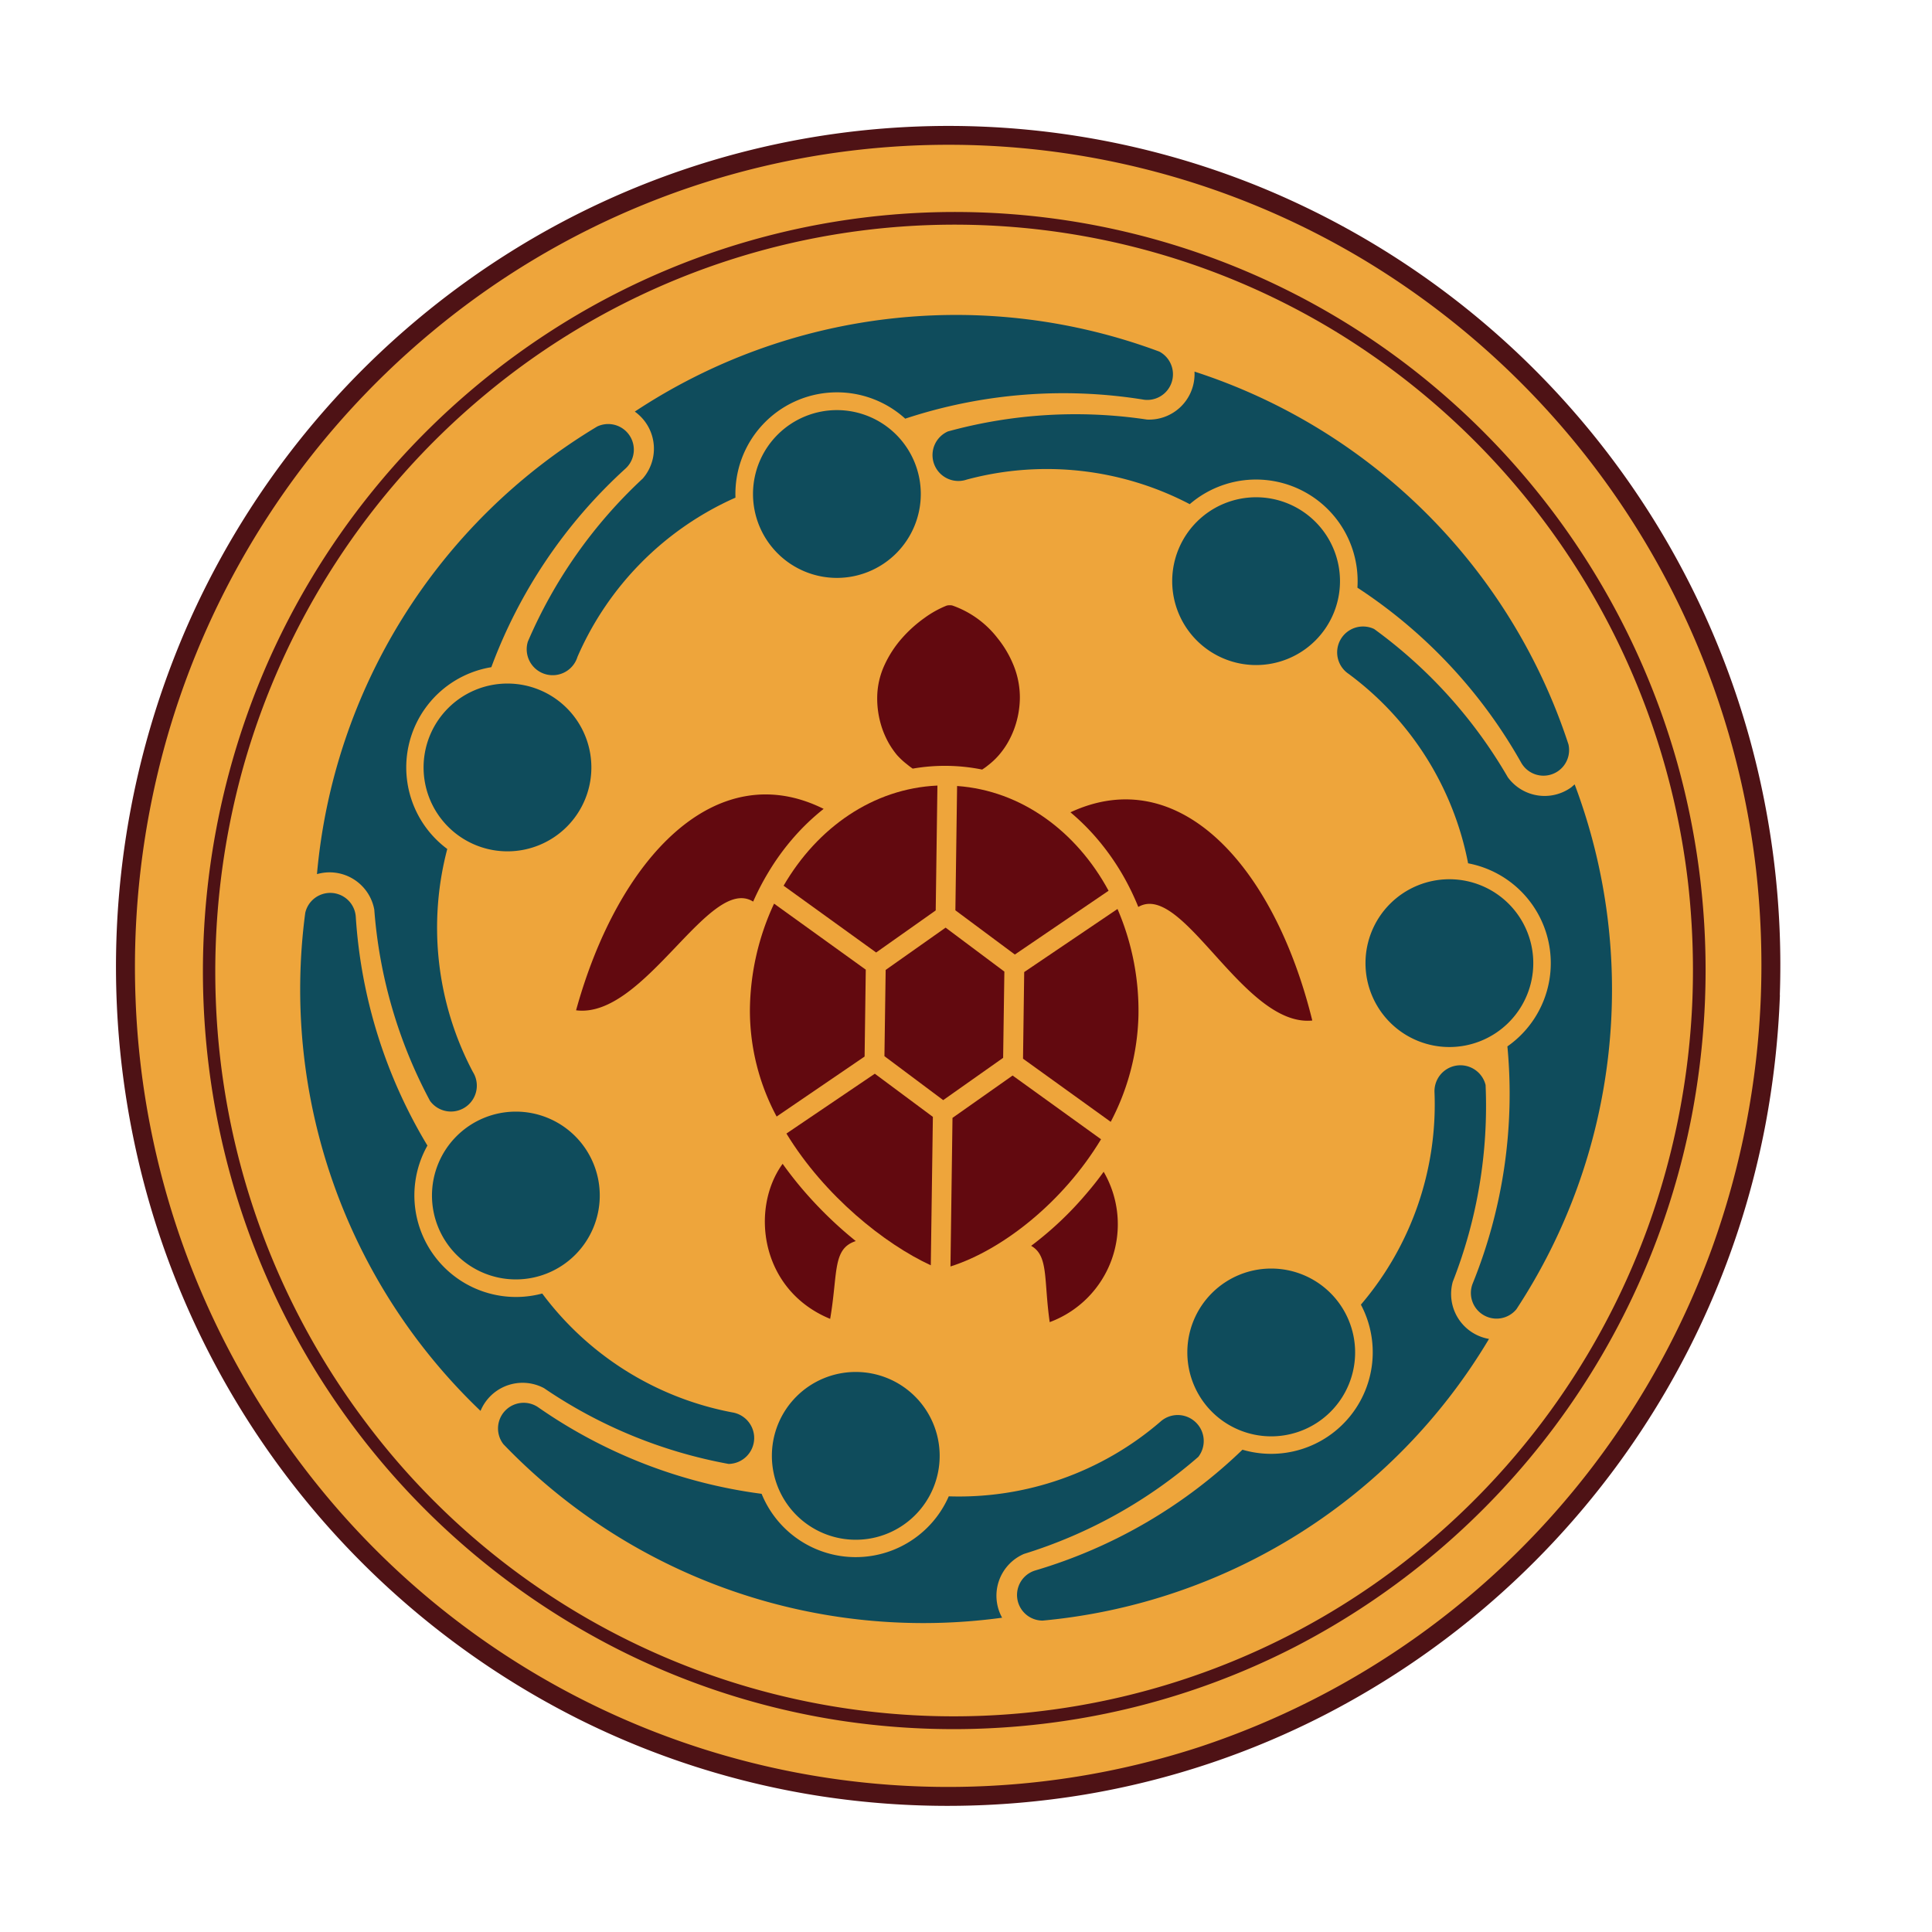
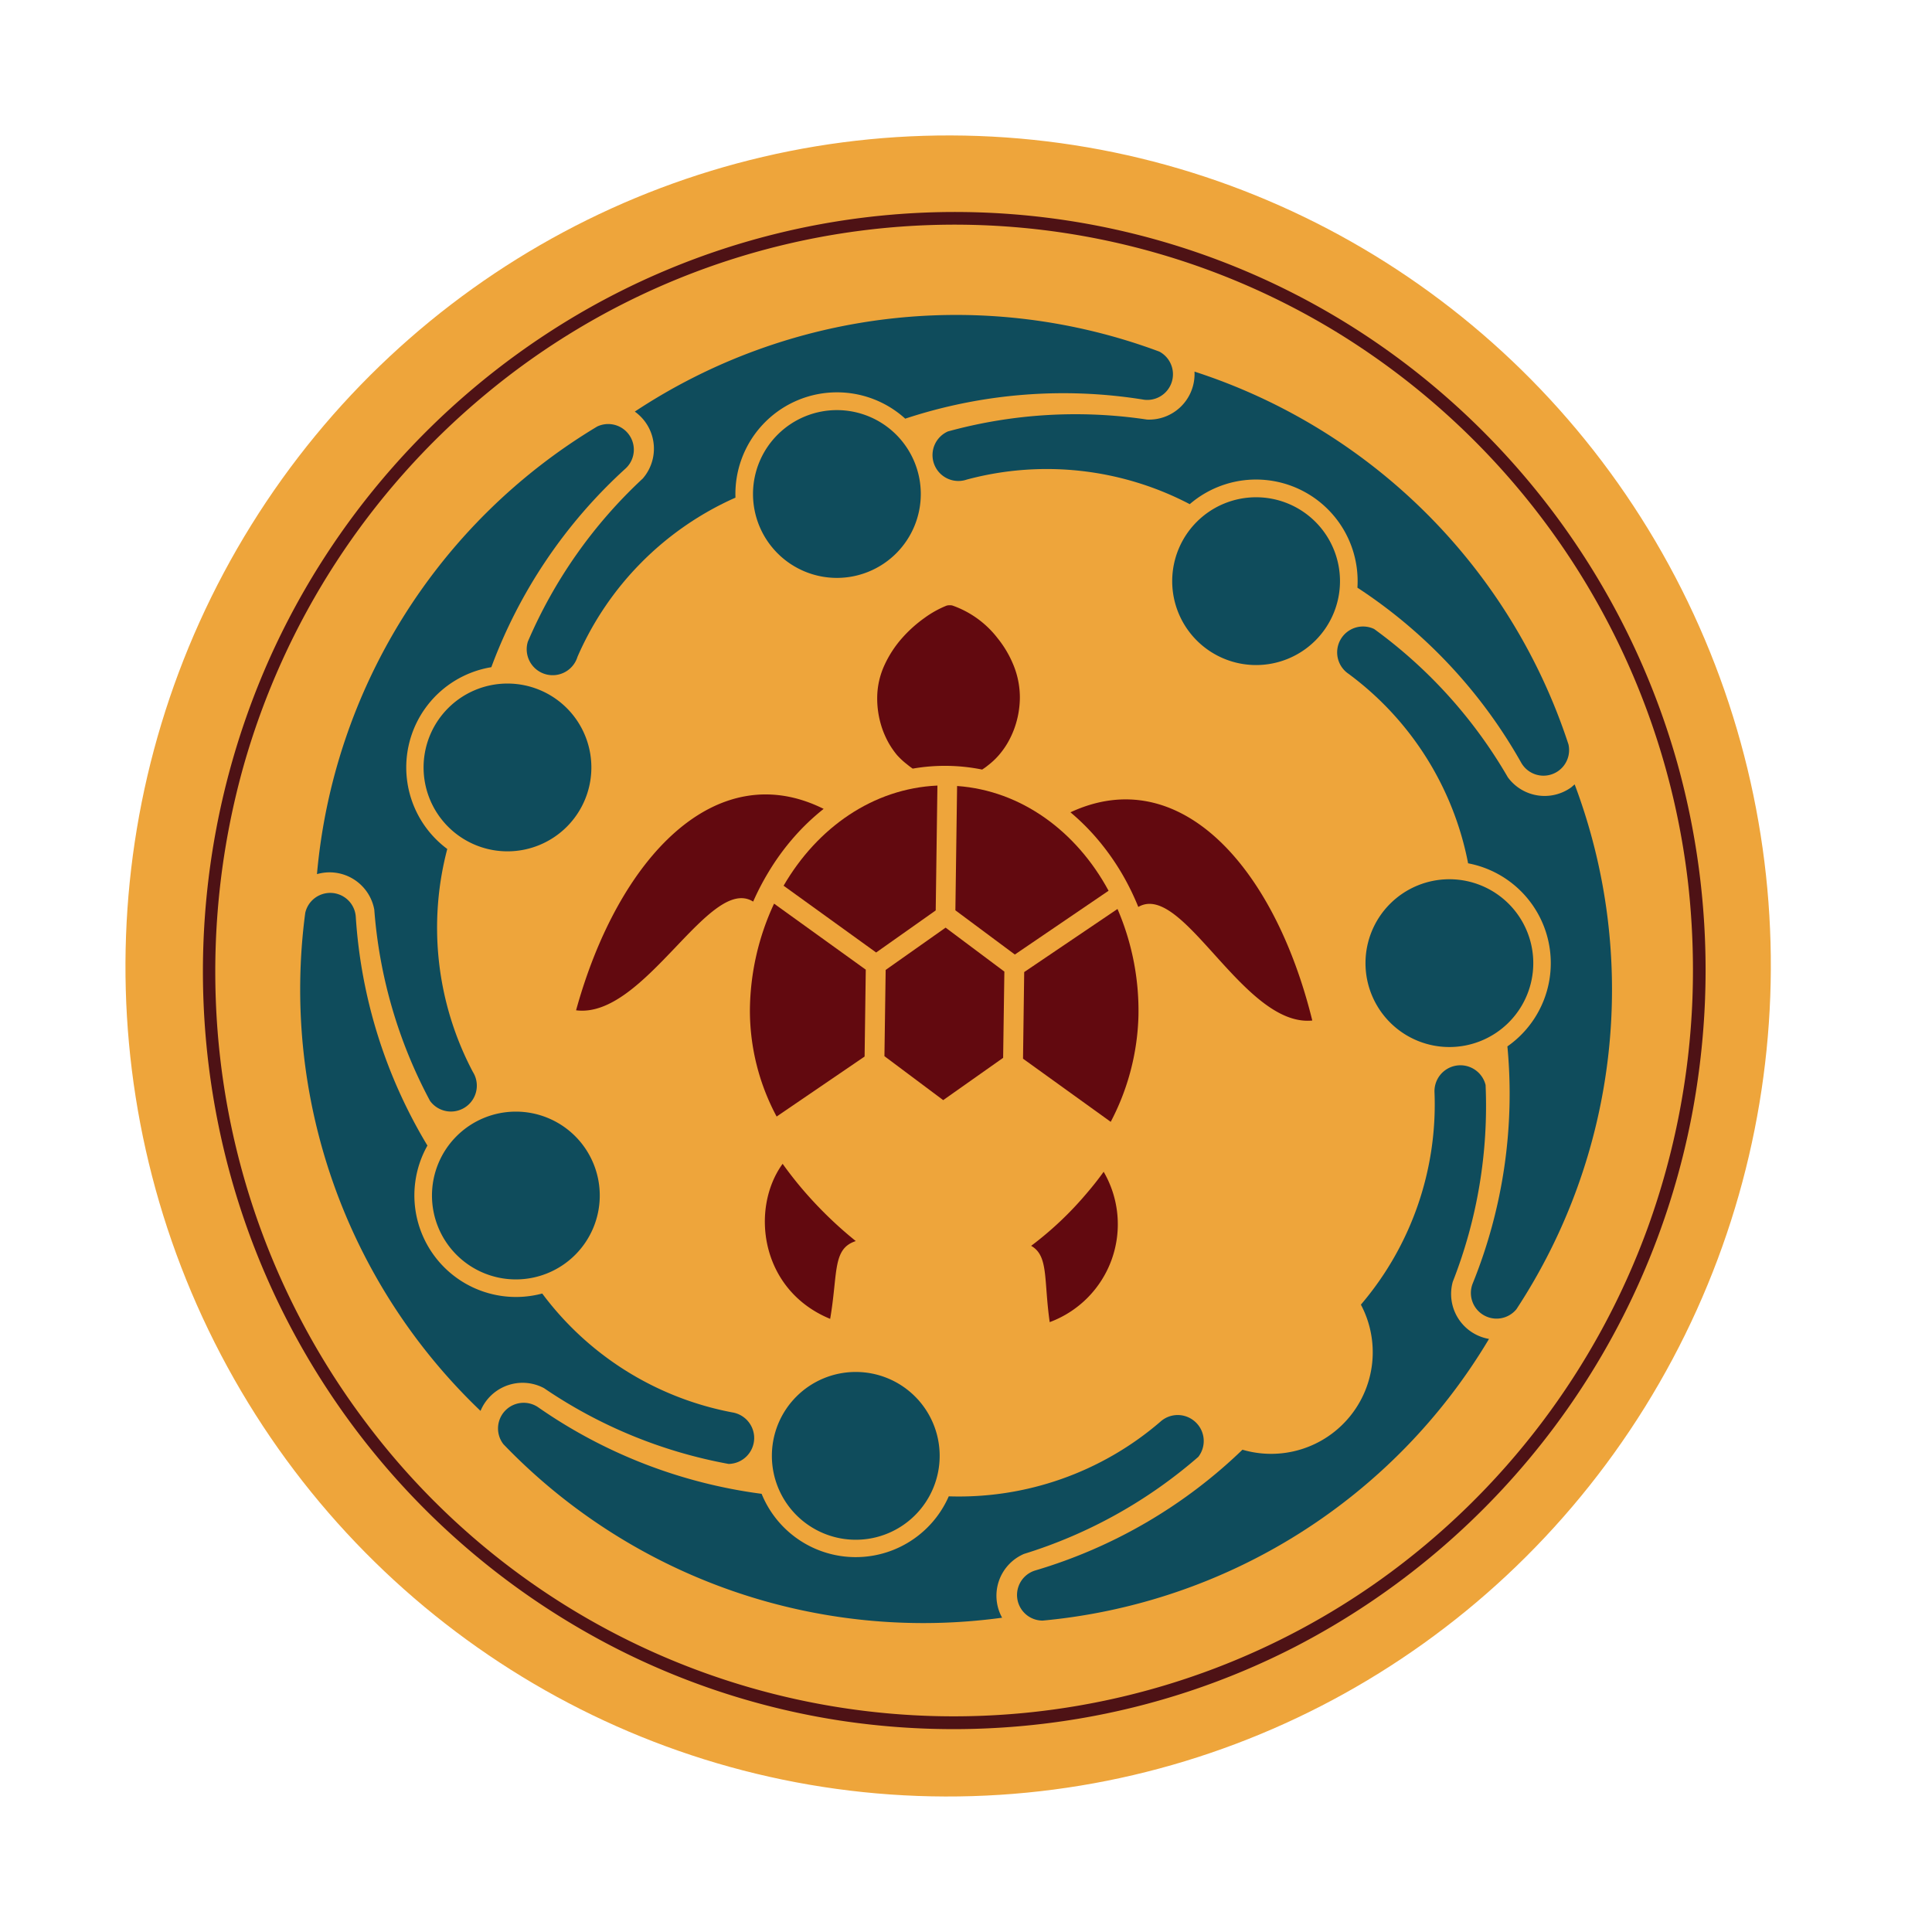
<svg xmlns="http://www.w3.org/2000/svg" id="Layer_1" data-name="Layer 1" viewBox="0 0 361.33 361.33">
  <defs>
    <style>.cls-1{fill:#eea53b;}.cls-2{fill:#4e1215;}.cls-3{fill:none;stroke:#eea53b;stroke-linecap:round;stroke-linejoin:round;stroke-width:0.06px;}.cls-4{fill:#0f4c5c;}.cls-5{fill:#62090f;}</style>
  </defs>
  <ellipse class="cls-1" cx="177.33" cy="180.67" rx="155.33" ry="153.86" transform="translate(-9.72 351.25) rotate(-87.9)" />
-   <path class="cls-2" d="M329.32,186.31a156.06,156.06,0,0,1-9.17,47.21,154.4,154.4,0,0,1-22.22,40.67,152.81,152.81,0,0,1-73.65,52.55A151.43,151.43,0,0,1,56.47,274a153.64,153.64,0,0,1-31.11-87A156.2,156.2,0,0,1,31,138.8,153.82,153.82,0,0,1,80.74,62.11,150.89,150.89,0,0,1,256.31,49.35a153.59,153.59,0,0,1,72.12,113.36,159,159,0,0,1,.89,23.6c-.08,2.28,3.46,2.27,3.54,0a159.25,159.25,0,0,0-5.78-48.7,156.63,156.63,0,0,0-91-102.47A154.32,154.32,0,0,0,96.75,46.31,157.23,157.23,0,0,0,35.49,116,159.11,159.11,0,0,0,24.88,212.5,156.81,156.81,0,0,0,108,321.4a153.45,153.45,0,0,0,45.55,14.54,156.71,156.71,0,0,0,49.43-.33,153.65,153.65,0,0,0,45-15,157.13,157.13,0,0,0,82.18-110.17,163.33,163.33,0,0,0,2.72-24.15C333,184,329.41,184,329.32,186.31Z" />
  <path class="cls-2" d="M316.53,186.66a141.66,141.66,0,0,1-8.33,42.86,139.66,139.66,0,0,1-49.88,65.82A137.43,137.43,0,0,1,68.61,266.28a139.71,139.71,0,0,1-28.24-79,142.4,142.4,0,0,1,5.12-43.8A139.82,139.82,0,0,1,90.66,73.87,137.1,137.1,0,0,1,250.19,62.24a139.58,139.58,0,0,1,65.53,103,145.41,145.41,0,0,1,.81,21.38c-.06,1.51,2.3,1.51,2.36,0a144,144,0,0,0-5.22-44A142.24,142.24,0,0,0,268,72.11a139.36,139.36,0,0,0-162.27-11.9,142.13,142.13,0,0,0-55.34,63,143.69,143.69,0,0,0-9.57,87.05,141.7,141.7,0,0,0,75.11,98.38A138.69,138.69,0,0,0,157,321.77a141.28,141.28,0,0,0,44.54-.3A138.82,138.82,0,0,0,242.2,308a142,142,0,0,0,74.24-99.54,147,147,0,0,0,2.45-21.75C318.94,185.14,316.59,185.14,316.53,186.66Z" />
  <circle class="cls-3" cx="181.49" cy="184.71" r="44.98" />
  <g id="ARC">
    <path class="cls-4" d="M294.5,146.7a108.91,108.91,0,0,1-10.89,98.15,4.8,4.8,0,0,1-8.19-4.78,94.49,94.49,0,0,0,6.5-44.37,19,19,0,0,0-7.35-34.24A57.62,57.62,0,0,0,252.18,126a4.84,4.84,0,0,1,4.82-8.36A90,90,0,0,1,282,145.37a8.52,8.52,0,0,0,11.89,1.86C294.07,147.06,294.29,146.88,294.5,146.7Z" />
    <path class="cls-4" d="M293.34,139.22a4.79,4.79,0,0,1-8.84,3.42,94.44,94.44,0,0,0-30.63-32.73,19,19,0,0,0-31.36-15.62,57.69,57.69,0,0,0-41.69-4.6,4.84,4.84,0,0,1-3.54-9,90.08,90.08,0,0,1,37.25-2.22,8.51,8.51,0,0,0,8.87-8.13,7.85,7.85,0,0,0,0-.84A108.87,108.87,0,0,1,293.34,139.22Z" />
    <path class="cls-4" d="M271.07,164.44a15.69,15.69,0,1,1-15.69,15.68A15.69,15.69,0,0,1,271.07,164.44Z" />
    <path class="cls-4" d="M277.67,250.23q.4.11.81.18A108.88,108.88,0,0,1,195,303.09a4.79,4.79,0,0,1-1.37-9.38,94.3,94.3,0,0,0,38.74-22.58A19,19,0,0,0,254.52,244a57.67,57.67,0,0,0,13.77-39.63,4.85,4.85,0,0,1,9.55-1.45,90,90,0,0,1-6.14,36.81A8.53,8.53,0,0,0,277.67,250.23Z" />
-     <path class="cls-4" d="M237.75,237.25a15.69,15.69,0,1,1-15.69,15.68A15.68,15.68,0,0,1,237.75,237.25Z" />
+     <path class="cls-4" d="M237.75,237.25A15.68,15.68,0,0,1,237.75,237.25Z" />
    <path class="cls-4" d="M234.92,93a15.69,15.69,0,1,1-15.69,15.69A15.69,15.69,0,0,1,234.92,93Z" />
    <path class="cls-4" d="M223.24,265.67a4.84,4.84,0,0,1,.87,6.8,90.26,90.26,0,0,1-32.6,18.15,8.51,8.51,0,0,0-4.46,11.18,7.45,7.45,0,0,0,.37.75A108.88,108.88,0,0,1,94.15,270.1a4.8,4.8,0,0,1,6.48-6.92,94.53,94.53,0,0,0,41.81,16.2,19,19,0,0,0,35,.47A57.72,57.72,0,0,0,217,265.91,4.84,4.84,0,0,1,223.24,265.67Z" />
    <path class="cls-4" d="M216.83,65.76a4.8,4.8,0,0,1-2.84,9,94.23,94.23,0,0,0-44.69,3.54,19,19,0,0,0-31.75,14.77A57.73,57.73,0,0,0,108,122.85,4.85,4.85,0,0,1,98.72,120a90.08,90.08,0,0,1,21.49-30.5,8.51,8.51,0,0,0-.83-12,6.55,6.55,0,0,0-.66-.52A108.87,108.87,0,0,1,216.83,65.76Z" />
    <path class="cls-4" d="M160.05,256.59a15.69,15.69,0,1,1-15.69,15.69A15.68,15.68,0,0,1,160.05,256.59Z" />
    <path class="cls-4" d="M156.52,76.7a15.69,15.69,0,1,1-15.69,15.69A15.7,15.7,0,0,1,156.52,76.7Z" />
    <path class="cls-4" d="M141.05,268.88a4.86,4.86,0,0,1-4.78,4.91,90,90,0,0,1-34.52-14.17,8.52,8.52,0,0,0-11.52,3.49c-.13.24-.25.5-.36.76a108.92,108.92,0,0,1-32.78-93.15,4.79,4.79,0,0,1,9.45.75,94.53,94.53,0,0,0,13.4,42.78,19,19,0,0,0,21.47,27.67A57.68,57.68,0,0,0,137,264.16,4.86,4.86,0,0,1,141.05,268.88Z" />
    <path class="cls-4" d="M117.27,80.85a4.79,4.79,0,0,1-.28,6.78,94.66,94.66,0,0,0-25.1,37.15,19,19,0,0,0-8.24,34,57.75,57.75,0,0,0,4.78,41.68,4.84,4.84,0,0,1-8,5.44A90.07,90.07,0,0,1,70,170.12a8.5,8.5,0,0,0-9.9-6.83c-.28.05-.55.12-.82.19a108.87,108.87,0,0,1,52.39-83.7A4.79,4.79,0,0,1,117.27,80.85Z" />
    <path class="cls-4" d="M96.48,207.9a15.69,15.69,0,1,1-15.69,15.69A15.69,15.69,0,0,1,96.48,207.9Z" />
    <path class="cls-4" d="M94.91,127.84a15.69,15.69,0,1,1-15.69,15.69A15.69,15.69,0,0,1,94.91,127.84Z" />
  </g>
  <path class="cls-5" d="M177,189.9a.28.28,0,0,1-.29.27.27.27,0,0,1-.27-.28.28.28,0,0,1,.56,0Z" />
-   <path class="cls-5" d="M178.14,209.07l-.38,27.79c9.7-3.08,21.05-12,28.16-23.79l-16.54-11.92Z" />
  <path class="cls-5" d="M161.92,181.35,144.77,169a48,48,0,0,0-4.52,19.9,42,42,0,0,0,5,19.92L161.7,197.6Z" />
-   <path class="cls-5" d="M163.61,200.81,147.08,212c7.13,11.7,18.4,20.67,27,24.64l.39-27.76Z" />
  <path class="cls-5" d="M175,170.27l.32-23.35c-12,.54-22.44,7.83-28.77,18.73l17.31,12.49Z" />
  <polygon class="cls-5" points="165.64 181.4 165.41 197.53 176.4 205.75 187.61 197.84 187.84 181.71 176.85 173.49 165.64 181.4" />
  <path class="cls-5" d="M189.8,178.52l17.53-11.93C201.32,155.47,191,147.85,179,147l-.32,23.25Z" />
  <path class="cls-5" d="M191.33,198l16.4,11.81a45.05,45.05,0,0,0,5.19-19.91A48.13,48.13,0,0,0,209,170L191.55,181.8Z" />
  <path class="cls-5" d="M183.75,143.88c.35-.22.69-.46,1-.72a13.94,13.94,0,0,0,2-1.86,15.54,15.54,0,0,0,1.64-2.26,17.12,17.12,0,0,0,1.24-2.59,17.32,17.32,0,0,0,1.11-5.92,16,16,0,0,0-1.14-6,19.93,19.93,0,0,0-3-5.14,18.32,18.32,0,0,0-8.44-6.13,1.34,1.34,0,0,0-.4-.06h-.25a1.6,1.6,0,0,0-.53.09,19,19,0,0,0-4.08,2.28,24.78,24.78,0,0,0-4.14,3.71,20.49,20.49,0,0,0-3.29,5,14.77,14.77,0,0,0-1.41,6,17.45,17.45,0,0,0,.94,6,17.13,17.13,0,0,0,1.17,2.62,16.13,16.13,0,0,0,1.58,2.3A14.07,14.07,0,0,0,169.7,143a12,12,0,0,0,1,.75,35.15,35.15,0,0,1,13,.18Z" />
  <path class="cls-5" d="M148.53,156.52a42.48,42.48,0,0,1,5.51-5.24c-20.06-10-38.36,8.92-46.3,37.67,12.8,1.64,24.93-25.43,33.12-20.33a47.71,47.71,0,0,1,2.75-5.32A45.17,45.17,0,0,1,148.53,156.52Z" />
  <path class="cls-5" d="M200.2,151.92a42.16,42.16,0,0,1,5.37,5.4,45.87,45.87,0,0,1,4.74,6.91,48.52,48.52,0,0,1,2.58,5.39c8.34-4.85,19.71,22.53,32.54,21.24C238.3,161.91,220.54,142.46,200.2,151.92Z" />
  <path class="cls-5" d="M149.73,222q-1.78-2.13-3.36-4.34c-6.06,8.34-4.25,23.59,8.89,29,1.48-8.62.38-13.11,4.79-14.55A75.28,75.28,0,0,1,149.73,222Z" />
  <path class="cls-5" d="M192.85,233c3.29,1.87,2.33,6.27,3.47,14.27a19.52,19.52,0,0,0,10.09-28.12q-1.47,2.05-3.15,4A63.37,63.37,0,0,1,192.85,233Z" />
</svg>